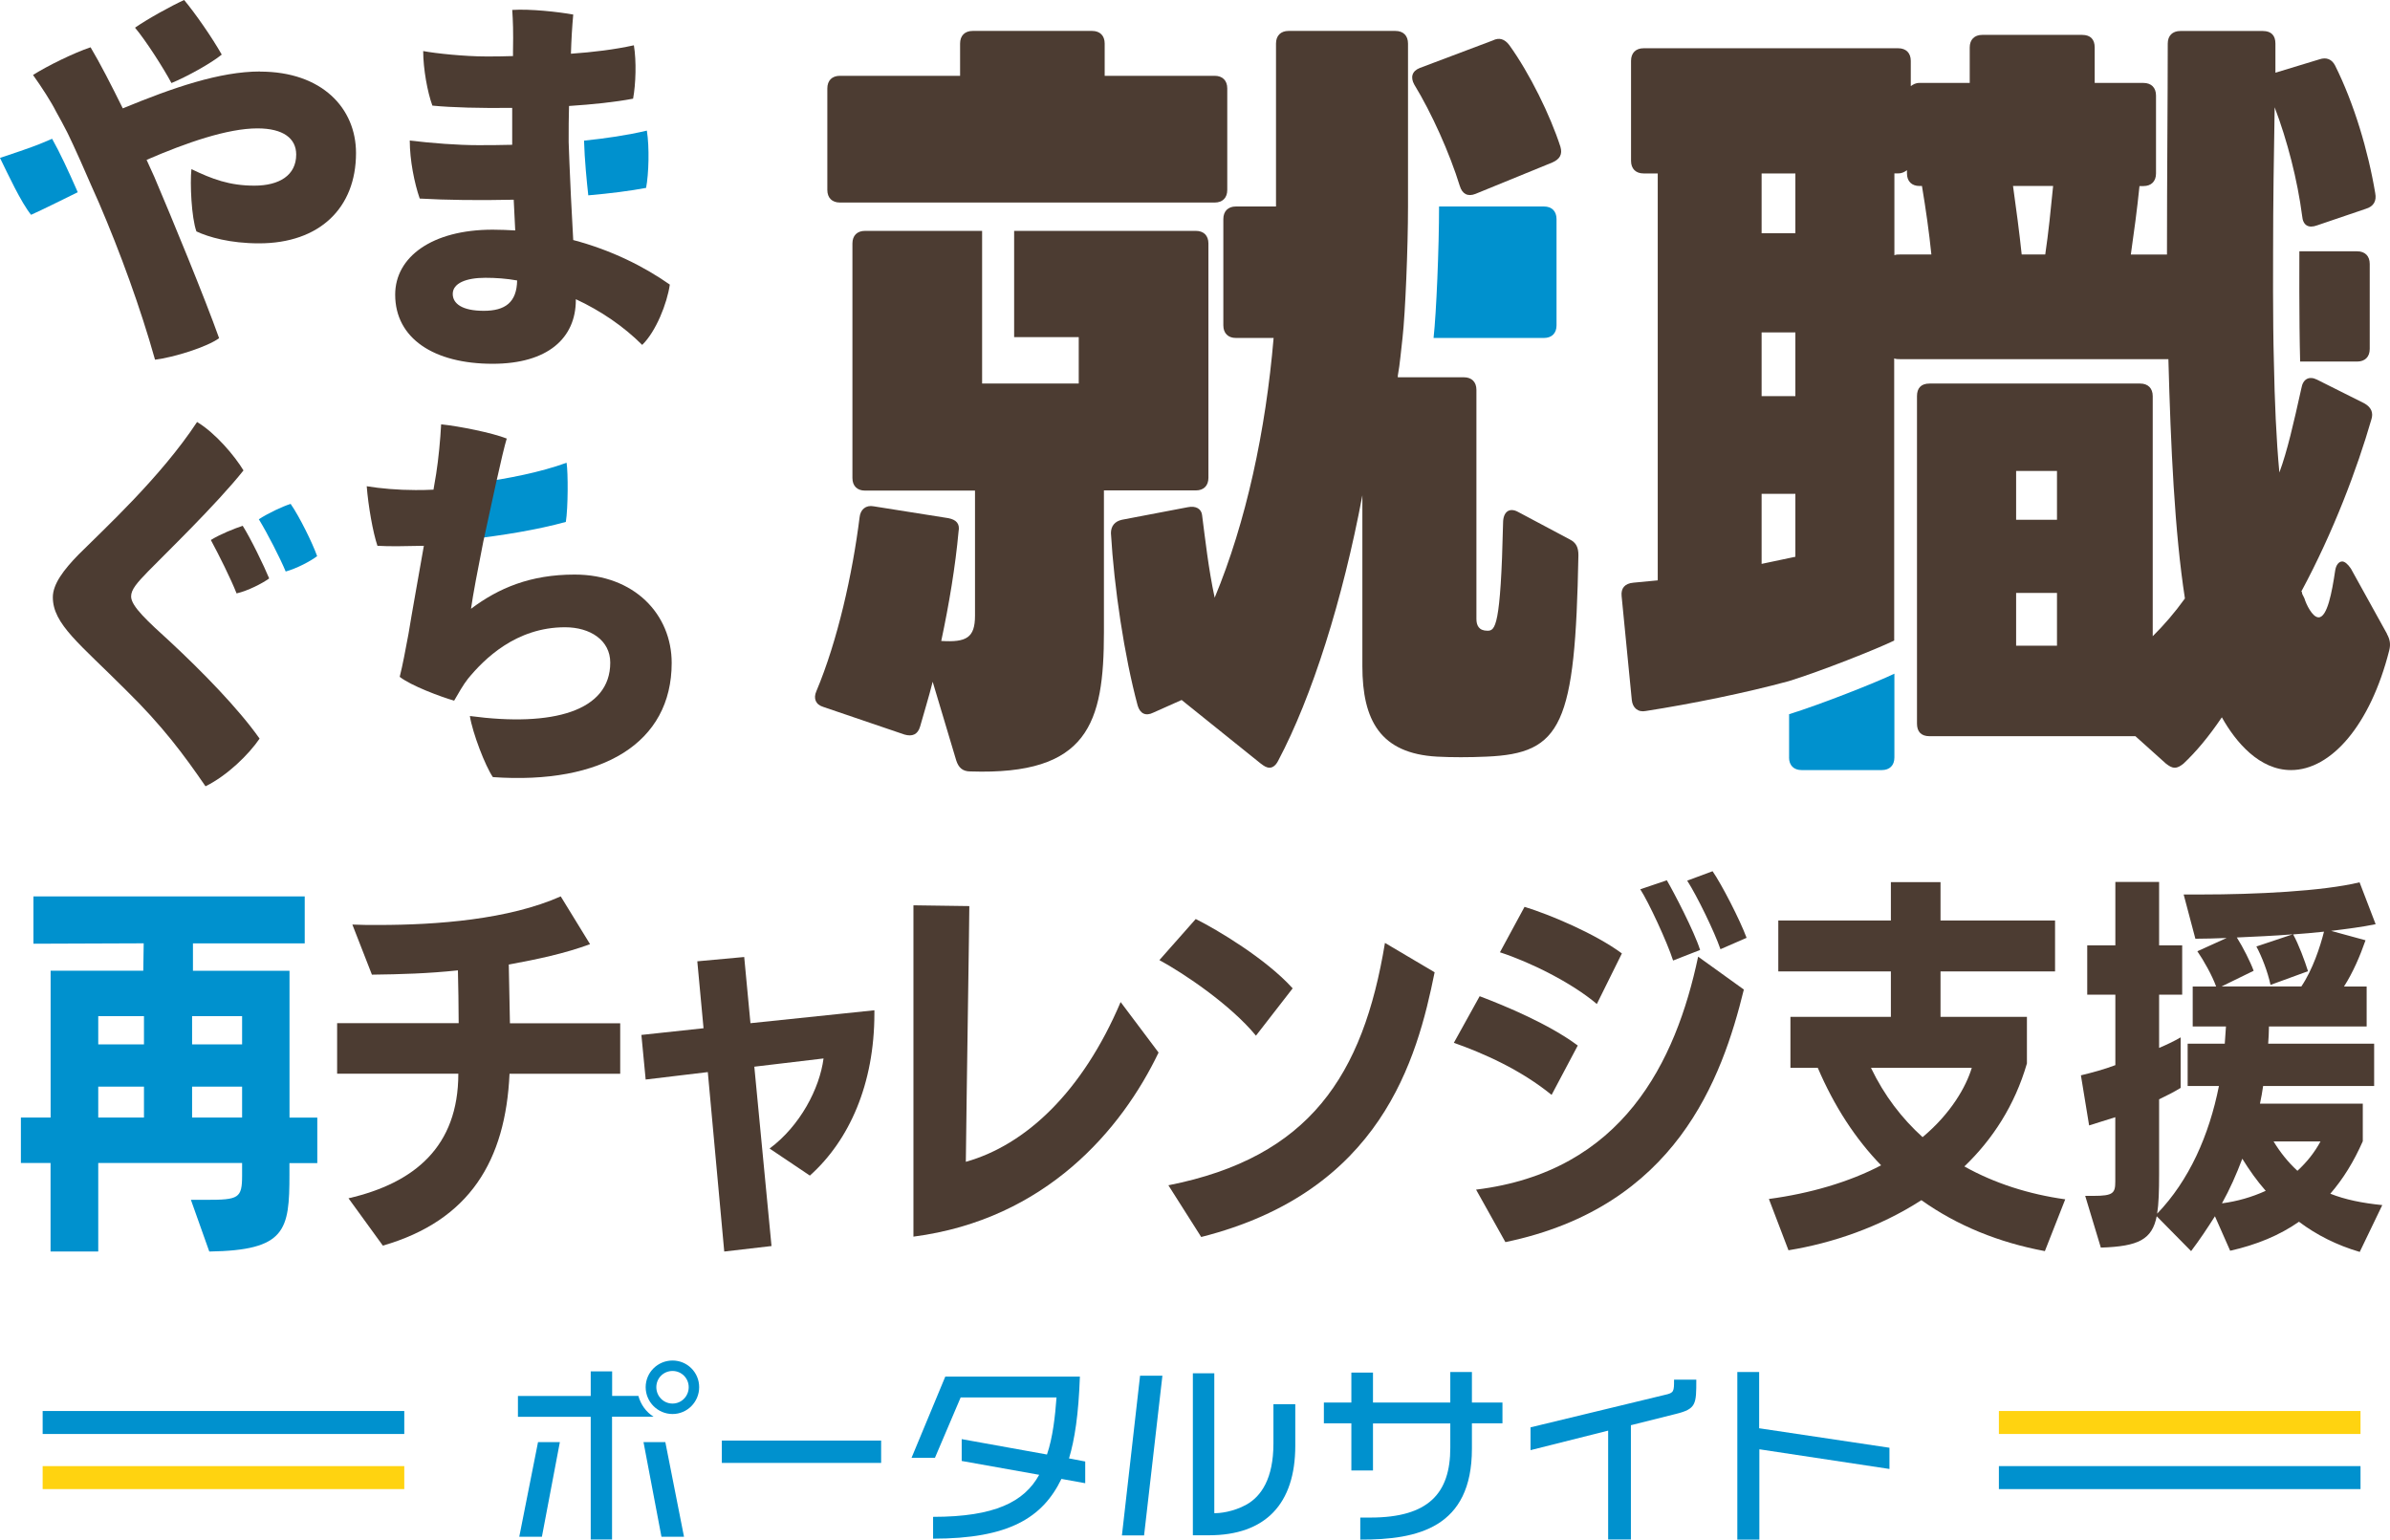
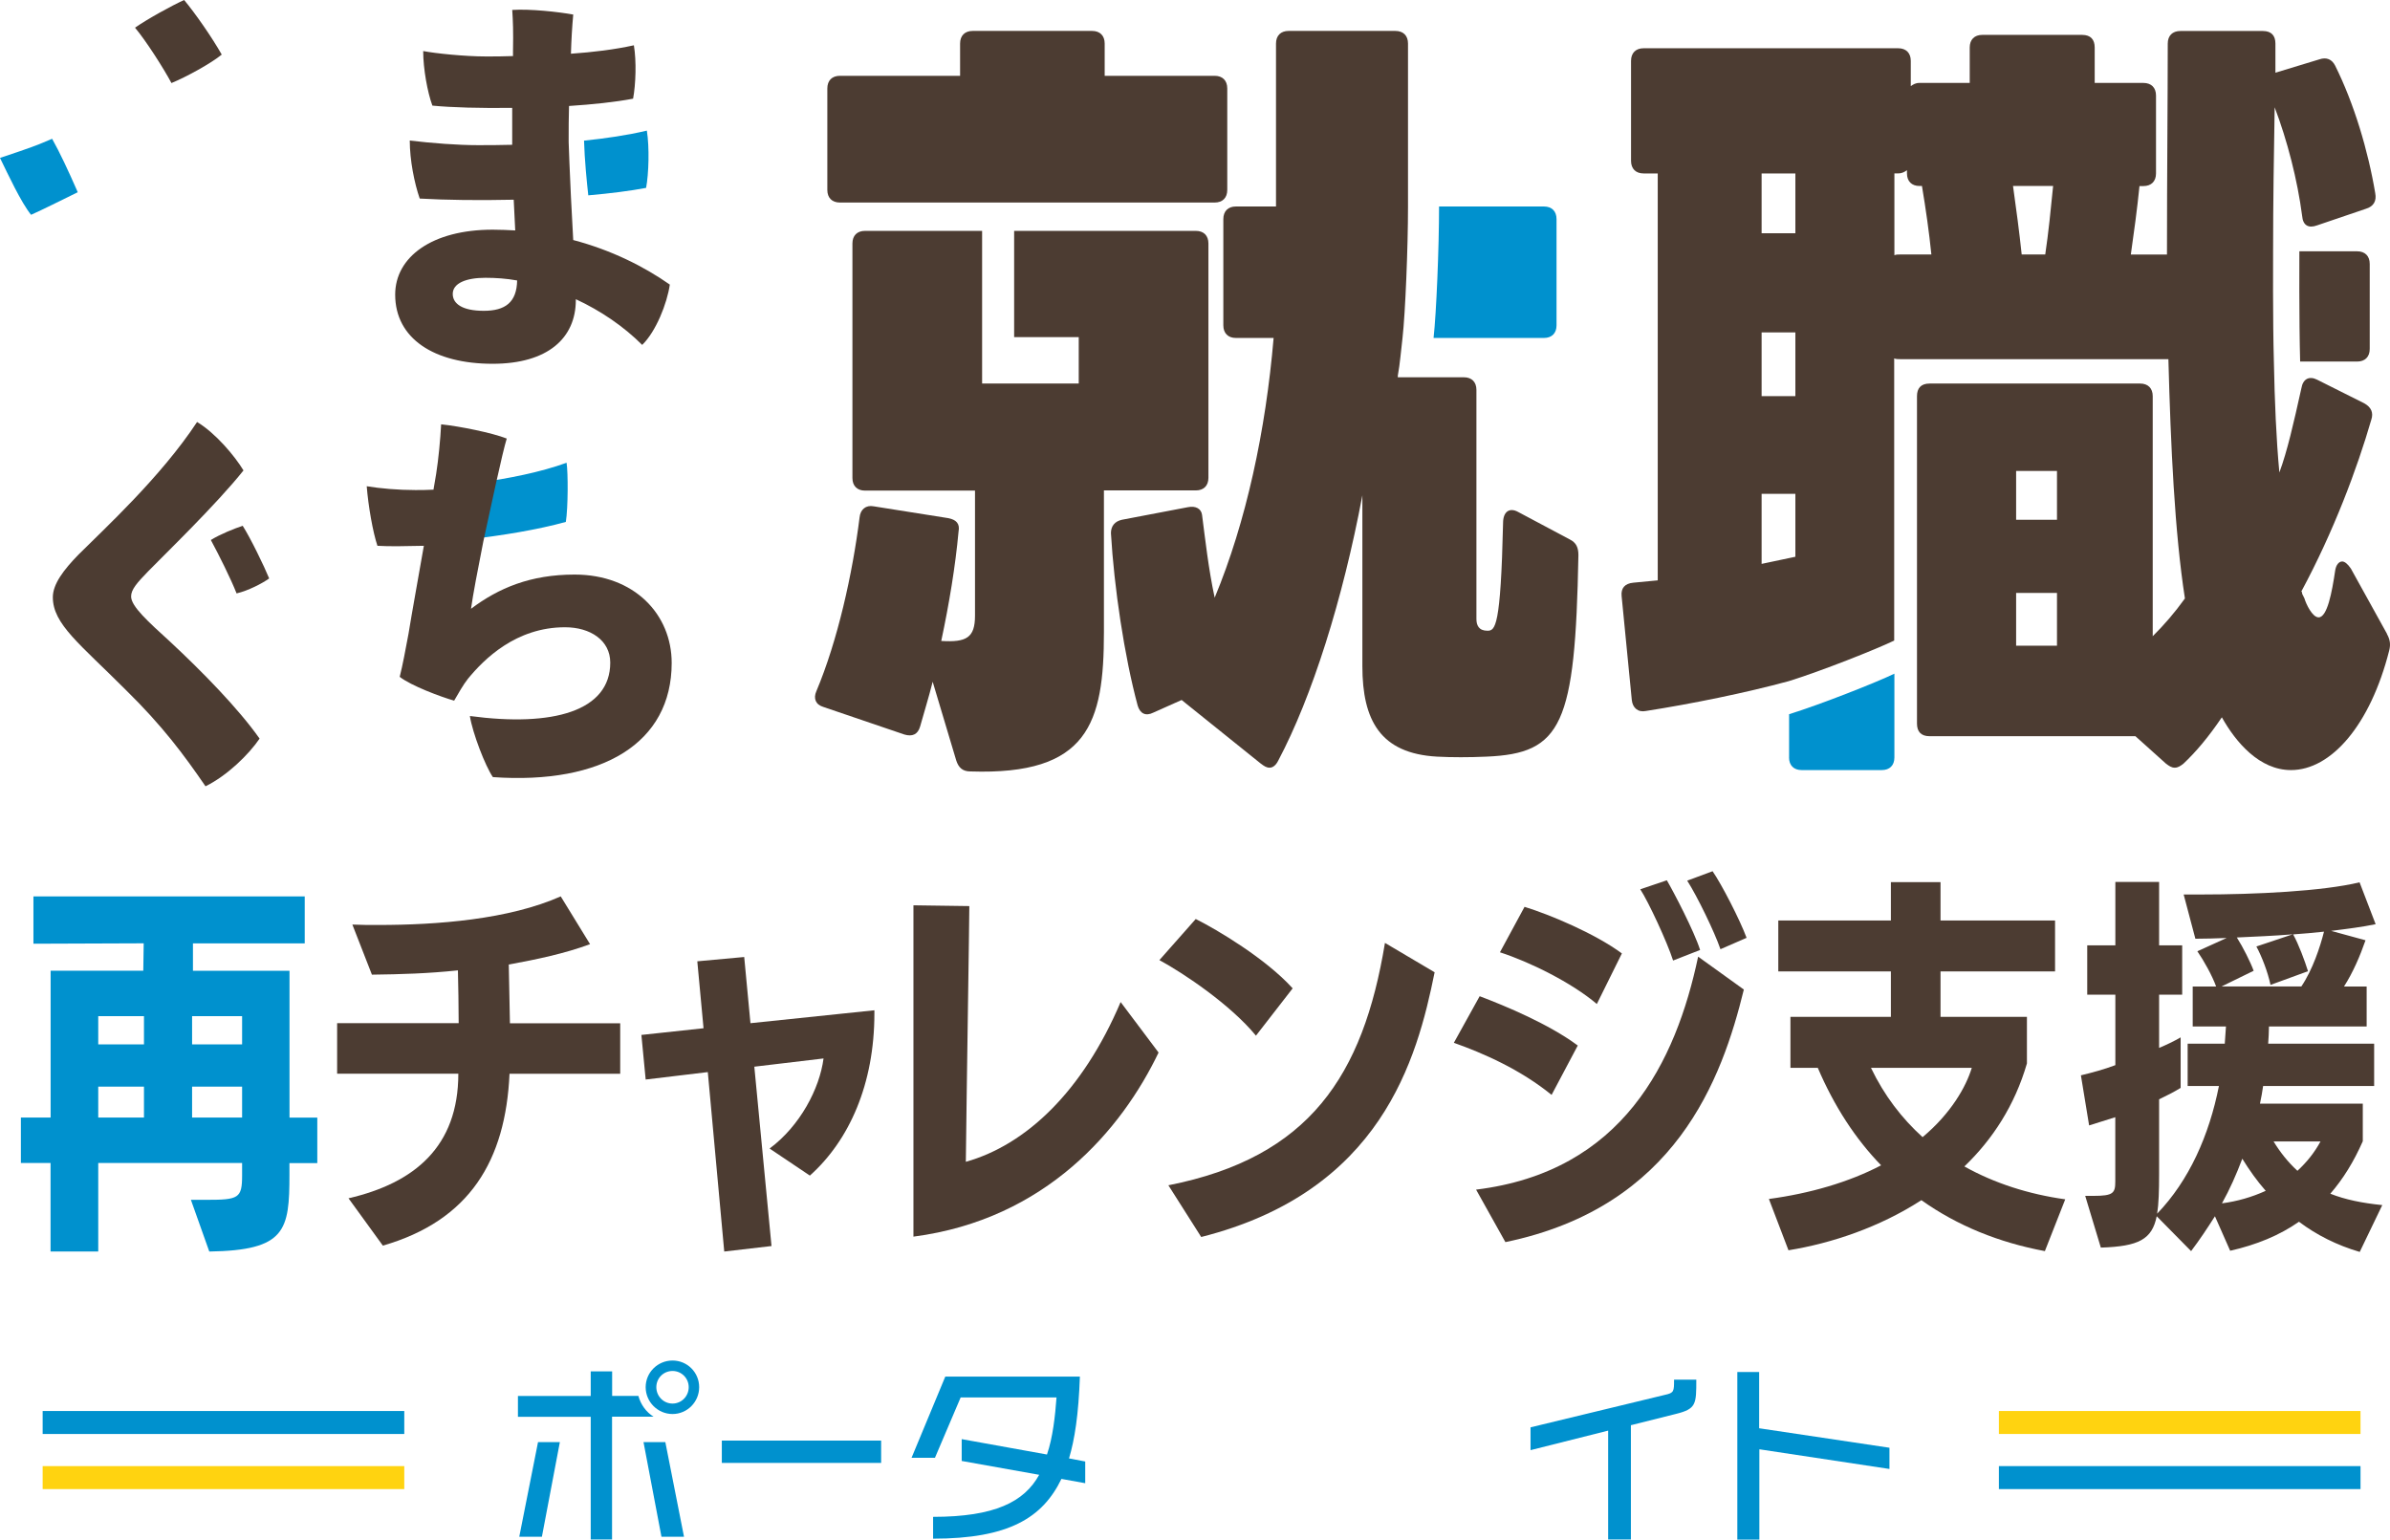
<svg xmlns="http://www.w3.org/2000/svg" width="104" height="67" viewBox="0 0 104 67" fill="none">
  <path d="M12.595 50.612V51.107C12.595 53.544 12.442 54.412 9.107 54.464L8.307 52.214H8.988C10.382 52.214 10.535 52.147 10.535 51.156V50.612H4.275V54.464H2.2V50.612H0.909V48.633H2.203V42.243H6.235L6.253 41.051L1.455 41.069V39.009H13.26V41.054H8.396V42.246H12.598V48.636H13.807V50.615H12.598L12.595 50.612ZM6.265 44.222H4.275V45.448H6.265V44.222ZM6.265 47.288H4.275V48.633H6.265V47.288ZM10.535 44.222H8.359V45.448H10.535V44.222ZM10.535 47.288H8.359V48.633H10.535V47.288Z" fill="#0091CE" />
  <path d="M22.172 46.726C22.001 50.508 20.436 53.116 16.66 54.207L15.165 52.147C18.04 51.483 19.944 49.896 19.944 46.726H14.67V44.527H19.959C19.959 43.76 19.941 42.892 19.926 42.228C18.617 42.366 17.46 42.399 16.184 42.415L15.333 40.235C15.69 40.253 16.065 40.253 16.456 40.253C19.026 40.253 22.139 40.014 24.4 39.009L25.676 41.088C24.571 41.497 23.362 41.751 22.139 41.974L22.19 44.53H26.988V46.729H22.175L22.172 46.726Z" fill="#4C3C32" />
  <path d="M31.515 54.461L30.8 46.655L28.096 46.979L27.91 45.038L30.614 44.747L30.343 41.834L32.384 41.647L32.656 44.527L38.049 43.965V44.102C38.049 47.169 36.959 49.624 35.241 51.159L33.489 49.982C34.817 48.994 35.665 47.374 35.836 46.062L32.824 46.42L33.572 54.225L31.515 54.464V54.461Z" fill="#4C3C32" />
  <path d="M39.748 39.397L42.18 39.431C42.18 40.06 42.061 47.542 42.028 50.56C44.631 49.826 47.097 47.527 48.764 43.607L50.415 45.805C48.815 49.144 45.516 53.064 39.748 53.816V39.4V39.397Z" fill="#4C3C32" />
  <path d="M54.654 45.072C53.549 43.726 51.522 42.363 50.451 41.782L52.032 39.993C52.951 40.452 55.078 41.714 56.25 43.011L54.651 45.072H54.654ZM50.842 51.581C56.982 50.37 59.314 46.808 60.266 41.033L62.427 42.311C61.661 46.111 60.095 51.853 52.27 53.831L50.842 51.581Z" fill="#4C3C32" />
  <path d="M67.515 47.646C66.154 46.539 64.555 45.839 63.264 45.38L64.387 43.353C65.51 43.778 67.399 44.564 68.656 45.499L67.518 47.646H67.515ZM64.231 51.77C70.61 50.988 72.923 46.215 73.894 41.632L75.883 43.063C74.931 46.949 72.923 52.52 65.507 54.054L64.231 51.77ZM69.487 43.693C68.382 42.754 66.544 41.852 65.269 41.442L66.34 39.464C67.445 39.803 69.401 40.623 70.576 41.491L69.487 43.69V43.693ZM72.804 41.8C72.548 40.999 71.733 39.244 71.376 38.7L72.532 38.308C72.822 38.804 73.723 40.525 73.979 41.341L72.804 41.8ZM74.864 41.305C74.608 40.556 73.845 38.987 73.418 38.324L74.522 37.914C74.913 38.477 75.713 40.027 76.002 40.812L74.864 41.308V41.305Z" fill="#4C3C32" />
  <path d="M88.983 54.446C86.974 54.07 85.171 53.339 83.608 52.229C81.789 53.406 79.714 54.103 77.825 54.409L76.973 52.177C78.758 51.938 80.462 51.443 81.856 50.712C80.733 49.554 79.814 48.138 79.1 46.469H77.91V44.252H82.281V42.274H77.382V40.057H82.281V38.388H84.441V40.057H89.425V42.274H84.441V44.252H88.201V46.279C87.673 48.101 86.706 49.584 85.479 50.761C86.788 51.495 88.287 51.972 89.868 52.192L88.983 54.443V54.446ZM81.414 46.469C81.994 47.679 82.757 48.667 83.66 49.486C84.884 48.465 85.549 47.306 85.802 46.469H81.414Z" fill="#4C3C32" />
  <path d="M102.676 54.479C101.69 54.189 100.805 53.745 100.039 53.168C99.187 53.764 98.183 54.174 97.045 54.43L96.382 52.929C96.059 53.44 95.72 53.95 95.345 54.446L93.849 52.929C93.645 53.935 93.068 54.241 91.417 54.293L90.737 52.042H91.094C91.96 52.042 92.046 51.923 92.046 51.413V48.618L90.907 48.976L90.55 46.796C91.045 46.677 91.554 46.539 92.049 46.353V43.286H90.825V41.14H92.049V38.379H93.953V41.14H94.957V43.286H93.953V45.603C94.277 45.466 94.6 45.313 94.89 45.145V47.343C94.585 47.53 94.277 47.683 93.953 47.839V51.095C93.953 51.828 93.935 52.391 93.868 52.816C95.263 51.367 96.129 49.407 96.556 47.261H95.195V45.42H96.81L96.862 44.671H95.415V42.931H96.434C96.263 42.454 95.891 41.791 95.617 41.397L96.892 40.819C96.398 40.837 95.94 40.852 95.531 40.852L95.021 38.926H95.803C98.116 38.926 101.058 38.788 102.676 38.397L103.375 40.219C102.795 40.339 102.132 40.424 101.437 40.51L102.935 40.919C102.697 41.601 102.392 42.317 101.998 42.931H102.984V44.671H98.733C98.733 44.928 98.714 45.182 98.699 45.42H103.31V47.261H98.479C98.446 47.517 98.394 47.771 98.342 48.028H102.816V49.664C102.425 50.55 101.965 51.3 101.403 51.948C102.05 52.205 102.798 52.357 103.664 52.443L102.679 54.489L102.676 54.479ZM98.8 42.858C98.681 42.295 98.424 41.632 98.186 41.189L99.767 40.66C98.949 40.727 98.101 40.761 97.335 40.797C97.606 41.222 97.93 41.87 98.067 42.246L96.672 42.928H100.143C100.637 42.194 100.96 41.207 101.128 40.544C100.686 40.595 100.228 40.629 99.785 40.663C100.023 41.088 100.295 41.822 100.432 42.265L98.8 42.861V42.858ZM96.688 52.367C97.35 52.281 97.997 52.094 98.592 51.822C98.217 51.397 97.878 50.92 97.573 50.425C97.316 51.107 97.029 51.755 96.688 52.367ZM98.934 49.673C99.224 50.15 99.563 50.575 99.972 50.951C100.381 50.575 100.719 50.15 100.976 49.673H98.934Z" fill="#4C3C32" />
  <path d="M10.595 20.472C9.426 21.945 7.139 24.152 6.439 24.871C5.953 25.373 5.705 25.658 5.705 25.957C5.705 26.391 6.455 27.059 7.407 27.93C8.808 29.234 10.377 30.839 11.296 32.143C10.829 32.829 9.895 33.749 8.943 34.218C7.991 32.831 7.073 31.593 5.471 30.021C3.468 28.015 2.299 27.161 2.299 25.99C2.299 25.421 2.765 24.802 3.418 24.133C4.519 23.031 6.99 20.771 8.576 18.364C9.379 18.848 10.212 19.837 10.595 20.472Z" fill="#4C3C32" />
  <path d="M11.713 25.172C11.412 25.39 10.794 25.708 10.295 25.824C10.044 25.188 9.528 24.152 9.175 23.5C9.575 23.249 10.21 22.997 10.56 22.881C10.894 23.4 11.495 24.638 11.713 25.172Z" fill="#4C3C32" />
-   <path d="M13.8 24.202C13.516 24.42 12.915 24.738 12.432 24.871C12.181 24.268 11.63 23.199 11.263 22.597C11.679 22.329 12.28 22.044 12.647 21.928C13.031 22.48 13.599 23.633 13.8 24.202Z" fill="#0091CE" />
  <path d="M24.622 22.713C24.722 22.094 24.722 20.572 24.655 20.138C23.526 20.548 22.132 20.825 20.771 21.013L20.324 23.479C21.853 23.306 23.394 23.052 24.622 22.713Z" fill="#0091CE" />
  <path d="M25.003 25.004C23.083 25.004 21.698 25.589 20.496 26.493C20.579 25.89 20.796 24.755 21.031 23.567L21.566 21.108C21.783 20.121 21.966 19.353 22.051 19.085C21.416 18.834 19.999 18.549 19.196 18.466C19.163 19.118 19.08 19.988 18.979 20.624L18.863 21.309C18.578 21.326 18.311 21.326 18.079 21.326C17.329 21.326 16.559 21.259 15.958 21.16C16.024 22.013 16.226 23.166 16.424 23.752C16.943 23.785 17.644 23.768 18.444 23.752C18.193 25.191 17.925 26.661 17.776 27.581C17.644 28.283 17.525 28.935 17.393 29.454C17.878 29.839 19.18 30.325 19.762 30.491C19.947 30.173 20.162 29.789 20.363 29.538C21.064 28.684 22.451 27.297 24.586 27.297C25.689 27.297 26.555 27.866 26.555 28.836C26.555 30.944 24.068 31.645 20.446 31.159C20.562 31.895 21.114 33.334 21.447 33.818C26.221 34.152 29.228 32.328 29.228 28.85C29.228 26.742 27.609 25.004 25.005 25.004H25.003Z" fill="#4C3C32" />
-   <path d="M11.319 3.111C9.565 3.111 7.53 3.813 5.343 4.716C4.841 3.697 4.341 2.727 3.941 2.058C3.191 2.31 2.038 2.879 1.437 3.263C1.82 3.799 2.239 4.451 2.438 4.852C2.606 5.153 2.772 5.454 2.923 5.755C2.923 5.755 3.264 6.431 3.974 8.079L4.308 8.831C5.227 10.972 6.112 13.395 6.746 15.653C7.565 15.553 9.016 15.1 9.534 14.716C8.917 12.978 7.482 9.499 6.713 7.692L6.379 6.957C8.114 6.206 9.901 5.587 11.203 5.587C12.323 5.587 12.889 6.021 12.889 6.725C12.889 7.628 12.155 8.079 11.068 8.079C9.982 8.079 9.232 7.794 8.33 7.36C8.263 7.979 8.33 9.469 8.547 10.071C9.082 10.322 10.017 10.59 11.27 10.59C13.906 10.59 15.492 9.051 15.492 6.661C15.492 4.705 14.006 3.116 11.319 3.116V3.111Z" fill="#4C3C32" />
  <path d="M9.648 2.374C9.232 1.639 8.512 0.6 8.013 1.52588e-05C7.461 0.251 6.427 0.82 5.875 1.205C6.342 1.757 7.111 2.959 7.461 3.614C8.112 3.346 9.18 2.76 9.648 2.376V2.374Z" fill="#4C3C32" />
  <path d="M2.268 6.04C2.085 6.118 1.901 6.194 1.718 6.27C1.401 6.402 0.367 6.753 0 6.872C0.35 7.59 0.918 8.812 1.352 9.348C1.889 9.106 2.589 8.755 3.382 8.366C3.368 8.33 3.354 8.297 3.337 8.259C2.98 7.446 2.601 6.63 2.268 6.04Z" fill="#0091CE" />
  <path d="M28.115 8.176C28.231 7.557 28.264 6.421 28.148 5.684C27.298 5.885 26.361 6.023 25.414 6.12C25.438 6.953 25.535 7.925 25.599 8.501C26.548 8.418 27.426 8.307 28.115 8.176Z" fill="#0091CE" />
  <path d="M24.944 10.45L24.844 8.56C24.801 7.775 24.745 6.184 24.745 6.184V6.101C24.745 5.599 24.745 5.115 24.761 4.612C25.779 4.546 26.764 4.444 27.549 4.294C27.666 3.659 27.699 2.672 27.583 1.971C26.747 2.156 25.796 2.272 24.844 2.338C24.861 1.752 24.894 1.183 24.944 0.633C24.293 0.517 23.09 0.382 22.29 0.432C22.323 0.951 22.34 1.335 22.323 2.239V2.44C21.907 2.457 21.504 2.457 21.154 2.457C20.219 2.457 18.95 2.324 18.415 2.222C18.415 2.99 18.6 4.012 18.815 4.596C19.651 4.679 20.92 4.712 22.288 4.695V6.301C21.753 6.317 21.237 6.317 20.785 6.317C19.933 6.317 18.815 6.234 17.831 6.116C17.831 6.969 18.032 7.972 18.264 8.641C19.4 8.707 20.867 8.724 22.354 8.691L22.42 10.028C22.103 10.011 21.769 9.995 21.436 9.995C18.799 9.995 17.196 11.183 17.196 12.822C17.196 14.728 18.882 15.831 21.436 15.831C23.84 15.831 25.057 14.711 25.057 13.054V13.021C26.141 13.523 27.145 14.209 27.945 15.01C28.546 14.425 29.029 13.203 29.147 12.385C28.028 11.598 26.593 10.879 24.941 10.445L24.944 10.45ZM21.052 13.526C20.101 13.526 19.701 13.208 19.701 12.791C19.701 12.323 20.285 12.089 21.118 12.089C21.585 12.089 22.037 12.122 22.503 12.205C22.486 13.158 21.985 13.526 21.05 13.526H21.052Z" fill="#4C3C32" />
  <path d="M68.31 23.475L66.055 22.276C65.678 22.071 65.406 22.276 65.406 22.755C65.302 27.31 65.063 27.448 64.724 27.448C64.347 27.448 64.246 27.209 64.246 26.933V16.966C64.246 16.623 64.041 16.418 63.698 16.418H60.825V16.35C60.926 15.801 60.962 15.253 61.03 14.707C61.151 13.632 61.269 10.793 61.269 8.986V1.895C61.269 1.552 61.064 1.346 60.721 1.346H56.072C55.73 1.346 55.525 1.552 55.525 1.895V8.986H53.78C53.438 8.986 53.233 9.191 53.233 9.535V14.158C53.233 14.501 53.438 14.707 53.78 14.707H55.421C55.078 18.747 54.224 22.721 52.856 26.01C52.584 24.744 52.446 23.475 52.308 22.414C52.275 22.141 52.036 22.003 51.693 22.071L48.82 22.619C48.511 22.687 48.342 22.892 48.342 23.202C48.48 25.566 48.924 28.546 49.505 30.704C49.606 31.047 49.848 31.182 50.188 31.011L51.418 30.462L54.87 33.236C55.008 33.338 55.109 33.408 55.246 33.408C55.384 33.408 55.519 33.307 55.623 33.099C57.092 30.324 58.426 26.112 59.283 21.556V28.987C59.283 31.351 60.069 32.789 62.53 32.927C63.179 32.961 63.931 32.961 64.684 32.927C67.968 32.789 68.546 31.556 68.684 24.159C68.684 23.815 68.58 23.61 68.308 23.475H68.31Z" fill="#4C3C32" />
  <path d="M67.184 14.707C67.527 14.707 67.732 14.501 67.732 14.158V9.535C67.732 9.191 67.527 8.986 67.184 8.986H62.62C62.62 10.793 62.502 13.629 62.381 14.707H67.184Z" fill="#0091CE" />
  <path d="M36.548 8.814H52.856C53.199 8.814 53.404 8.609 53.404 8.266V3.848C53.404 3.505 53.199 3.299 52.856 3.299H48.07V1.895C48.07 1.552 47.865 1.346 47.522 1.346H42.326C41.983 1.346 41.778 1.552 41.778 1.895V3.299H36.548C36.206 3.299 36.001 3.505 36.001 3.848V8.266C36.001 8.609 36.206 8.814 36.548 8.814Z" fill="#4C3C32" />
  <path d="M52.584 20.802V10.596C52.584 10.252 52.379 10.047 52.036 10.047H44.13V14.67H46.941V16.691H42.736V10.047H37.641C37.298 10.047 37.093 10.252 37.093 10.596V20.802C37.093 21.145 37.298 21.35 37.641 21.35H42.427V26.795C42.427 27.755 42.051 27.96 40.958 27.893C41.301 26.283 41.574 24.64 41.711 23.132C41.779 22.788 41.61 22.617 41.267 22.549L38.02 22.034C37.678 21.967 37.439 22.172 37.405 22.512C37.096 24.977 36.447 27.89 35.523 30.082C35.386 30.392 35.489 30.665 35.832 30.766L39.355 31.965C39.697 32.066 39.936 31.965 40.037 31.621C40.208 31.005 40.413 30.355 40.585 29.668L41.61 33.093C41.711 33.402 41.883 33.571 42.225 33.571C47.354 33.743 48.037 31.483 48.037 27.507V21.342H52.036C52.379 21.342 52.584 21.137 52.584 20.793V20.802Z" fill="#4C3C32" />
-   <path d="M63.524 8.094C63.625 8.437 63.867 8.572 64.206 8.437L67.557 7.067C67.866 6.929 68.001 6.724 67.9 6.383C67.456 5.013 66.566 3.198 65.678 1.965C65.473 1.692 65.234 1.622 64.959 1.76L61.779 2.959C61.437 3.096 61.37 3.369 61.541 3.679C62.294 4.911 63.08 6.659 63.524 8.097V8.094Z" fill="#4C3C32" />
  <path d="M100.09 15.734H102.57C102.913 15.734 103.118 15.528 103.118 15.185V11.485C103.118 11.142 102.913 10.936 102.57 10.936H100.056C100.056 10.936 100.04 13.964 100.09 15.731V15.734Z" fill="#4C3C32" />
  <path d="M103.871 27.586L102.298 24.744C102.16 24.539 102.025 24.434 101.921 24.434C101.784 24.434 101.649 24.572 101.612 24.845C101.475 25.771 101.27 26.866 100.893 26.866C100.621 26.866 100.346 26.283 100.278 26.044L100.177 25.839C100.177 25.805 100.177 25.771 100.143 25.737C101.545 23.134 102.57 20.394 103.185 18.269C103.289 17.96 103.185 17.721 102.876 17.549L100.826 16.522C100.483 16.35 100.211 16.488 100.143 16.899C99.801 18.441 99.528 19.64 99.186 20.562C99.048 19.091 98.981 17.445 98.947 15.734C98.896 13.967 98.913 10.939 98.913 10.939C98.913 8.814 98.947 6.693 98.981 4.669C99.528 6.107 99.972 7.821 100.177 9.397C100.211 9.808 100.45 9.946 100.826 9.808L102.947 9.087C103.289 8.986 103.424 8.744 103.357 8.404C103.048 6.555 102.433 4.498 101.612 2.854C101.475 2.582 101.236 2.477 100.93 2.582L99.014 3.164V1.898C99.014 1.554 98.843 1.349 98.467 1.349H94.877C94.534 1.349 94.329 1.554 94.329 1.898C94.329 4.295 94.295 7.585 94.295 11.077H92.722C92.86 10.117 92.995 9.124 93.099 8.097H93.27C93.613 8.097 93.818 7.891 93.818 7.548V4.157C93.818 3.814 93.613 3.609 93.27 3.609H91.15V2.067C91.15 1.723 90.978 1.518 90.602 1.518H86.259C85.917 1.518 85.712 1.723 85.712 2.067V3.609H83.523C83.352 3.609 83.251 3.676 83.147 3.747V2.649C83.147 2.306 82.942 2.1 82.599 2.1H71.521C71.179 2.1 70.974 2.306 70.974 2.649V6.999C70.974 7.343 71.179 7.548 71.521 7.548H72.136V25.256C71.76 25.29 71.417 25.324 71.078 25.357C70.701 25.391 70.53 25.597 70.564 25.94L71.007 30.462C71.041 30.805 71.28 31.011 71.622 30.94C73.606 30.631 75.965 30.152 77.844 29.64C79.26 29.201 81.639 28.256 82.425 27.876V15.596C82.493 15.63 82.597 15.63 82.698 15.63H94.357C94.458 19.431 94.63 23.165 95.076 26.044C94.632 26.66 94.189 27.175 93.675 27.687V17.239C93.675 16.896 93.47 16.691 93.127 16.691H83.965C83.588 16.691 83.417 16.896 83.417 17.239V31.489C83.417 31.832 83.588 32.038 83.965 32.038H92.922L94.256 33.236C94.394 33.338 94.495 33.408 94.632 33.408C94.77 33.408 94.871 33.341 95.009 33.236C95.557 32.721 96.104 32.072 96.683 31.216C97.298 32.313 98.323 33.512 99.691 33.512C101.436 33.512 103.143 31.559 103.966 28.306C104.034 28.034 104 27.828 103.865 27.586H103.871ZM78.125 24.229C77.647 24.33 77.167 24.434 76.656 24.539V21.491H78.125V24.232V24.229ZM78.125 17.239H76.656V14.465H78.125V17.239ZM78.125 10.151H76.656V7.548H78.125V10.151ZM82.706 11.074C82.602 11.074 82.501 11.074 82.434 11.108V7.545H82.605C82.776 7.545 82.877 7.478 82.981 7.407V7.545C82.981 7.889 83.186 8.094 83.529 8.094H83.633C83.804 9.121 83.942 10.081 84.043 11.074H82.709H82.706ZM88.998 11.074H87.973C87.869 10.081 87.734 9.087 87.596 8.094H89.341C89.24 9.121 89.136 10.148 88.998 11.074ZM89.509 28.098H87.731V25.802H89.509V28.098ZM89.509 22.619H87.731V20.495H89.509V22.619Z" fill="#4C3C32" />
  <path d="M77.85 32.964C77.85 33.307 78.055 33.512 78.397 33.512H81.886C82.229 33.512 82.434 33.307 82.434 32.964V29.317C81.647 29.697 79.268 30.639 77.852 31.081V32.964H77.85Z" fill="#0091CE" />
  <path d="M26.637 66.995H25.705V61.656H22.538V60.75H25.705V59.68H26.637V60.746H27.779C27.882 61.125 28.118 61.451 28.439 61.651H26.633V66.991L26.637 66.995ZM22.596 66.875L23.412 62.758H24.362L23.581 66.875H22.596ZM28.783 66.875L28.002 62.758H28.952L29.764 66.875H28.783ZM28.096 60.367C28.096 59.724 28.622 59.207 29.265 59.207C29.907 59.207 30.424 59.724 30.424 60.367C30.424 61.009 29.907 61.535 29.265 61.535C28.622 61.535 28.096 61.009 28.096 60.367ZM29.969 60.367C29.969 59.978 29.657 59.662 29.265 59.662C28.872 59.662 28.56 59.974 28.56 60.367C28.56 60.759 28.872 61.08 29.265 61.08C29.657 61.08 29.969 60.759 29.969 60.367Z" fill="#0091CE" />
  <path d="M38.342 63.663H31.41V62.691H38.342V63.663Z" fill="#0091CE" />
  <path d="M47.223 63.605V64.546L46.188 64.359C45.367 66.054 43.891 66.96 40.603 66.96V66.01C43.289 66.01 44.569 65.358 45.22 64.18L41.848 63.578V62.628L45.559 63.297C45.813 62.561 45.916 61.611 45.974 60.813H41.803L40.684 63.44H39.666L41.134 59.907H46.991C46.933 61.566 46.764 62.646 46.518 63.467L47.223 63.601V63.605Z" fill="#0091CE" />
-   <path d="M49.788 66.817H48.82L49.61 59.867H50.582L49.784 66.817H49.788ZM52.84 65.849C53.054 65.858 53.66 65.8 54.245 65.474C54.874 65.117 55.413 64.355 55.413 62.82V61.107H56.364V62.914C56.364 65.448 55.065 66.812 52.603 66.812H51.907V59.764H52.84V65.849Z" fill="#0091CE" />
-   <path d="M59.745 61.95V63.993H58.804V61.941H57.608V61.036H58.804V59.733H59.745V61.036H63.109V59.706H64.05V61.036H65.379V61.941H64.05V63.043C64.05 66.491 61.686 67.009 59.192 67V66.041H59.634C62.158 66.041 63.109 64.988 63.109 63.008V61.946H59.745V61.95Z" fill="#0091CE" />
  <path d="M66.601 63.106V62.115L72.449 60.701C72.846 60.616 72.846 60.55 72.846 60.041H73.814C73.814 61.107 73.814 61.312 72.927 61.531L70.968 62.022V66.995H69.978V62.258L66.606 63.106H66.601Z" fill="#0091CE" />
  <path d="M76.549 62.155L82.219 63.003V63.926L76.558 63.07V67H75.599V59.706H76.549V62.155Z" fill="#0091CE" />
  <path d="M1.856 61.904H17.592" stroke="#0091CE" />
  <path d="M1.856 64.302H17.592" stroke="#FFD310" />
  <path d="M86.981 64.302H102.717" stroke="#0091CE" />
  <path d="M86.981 61.904H102.717" stroke="#FFD310" />
</svg>